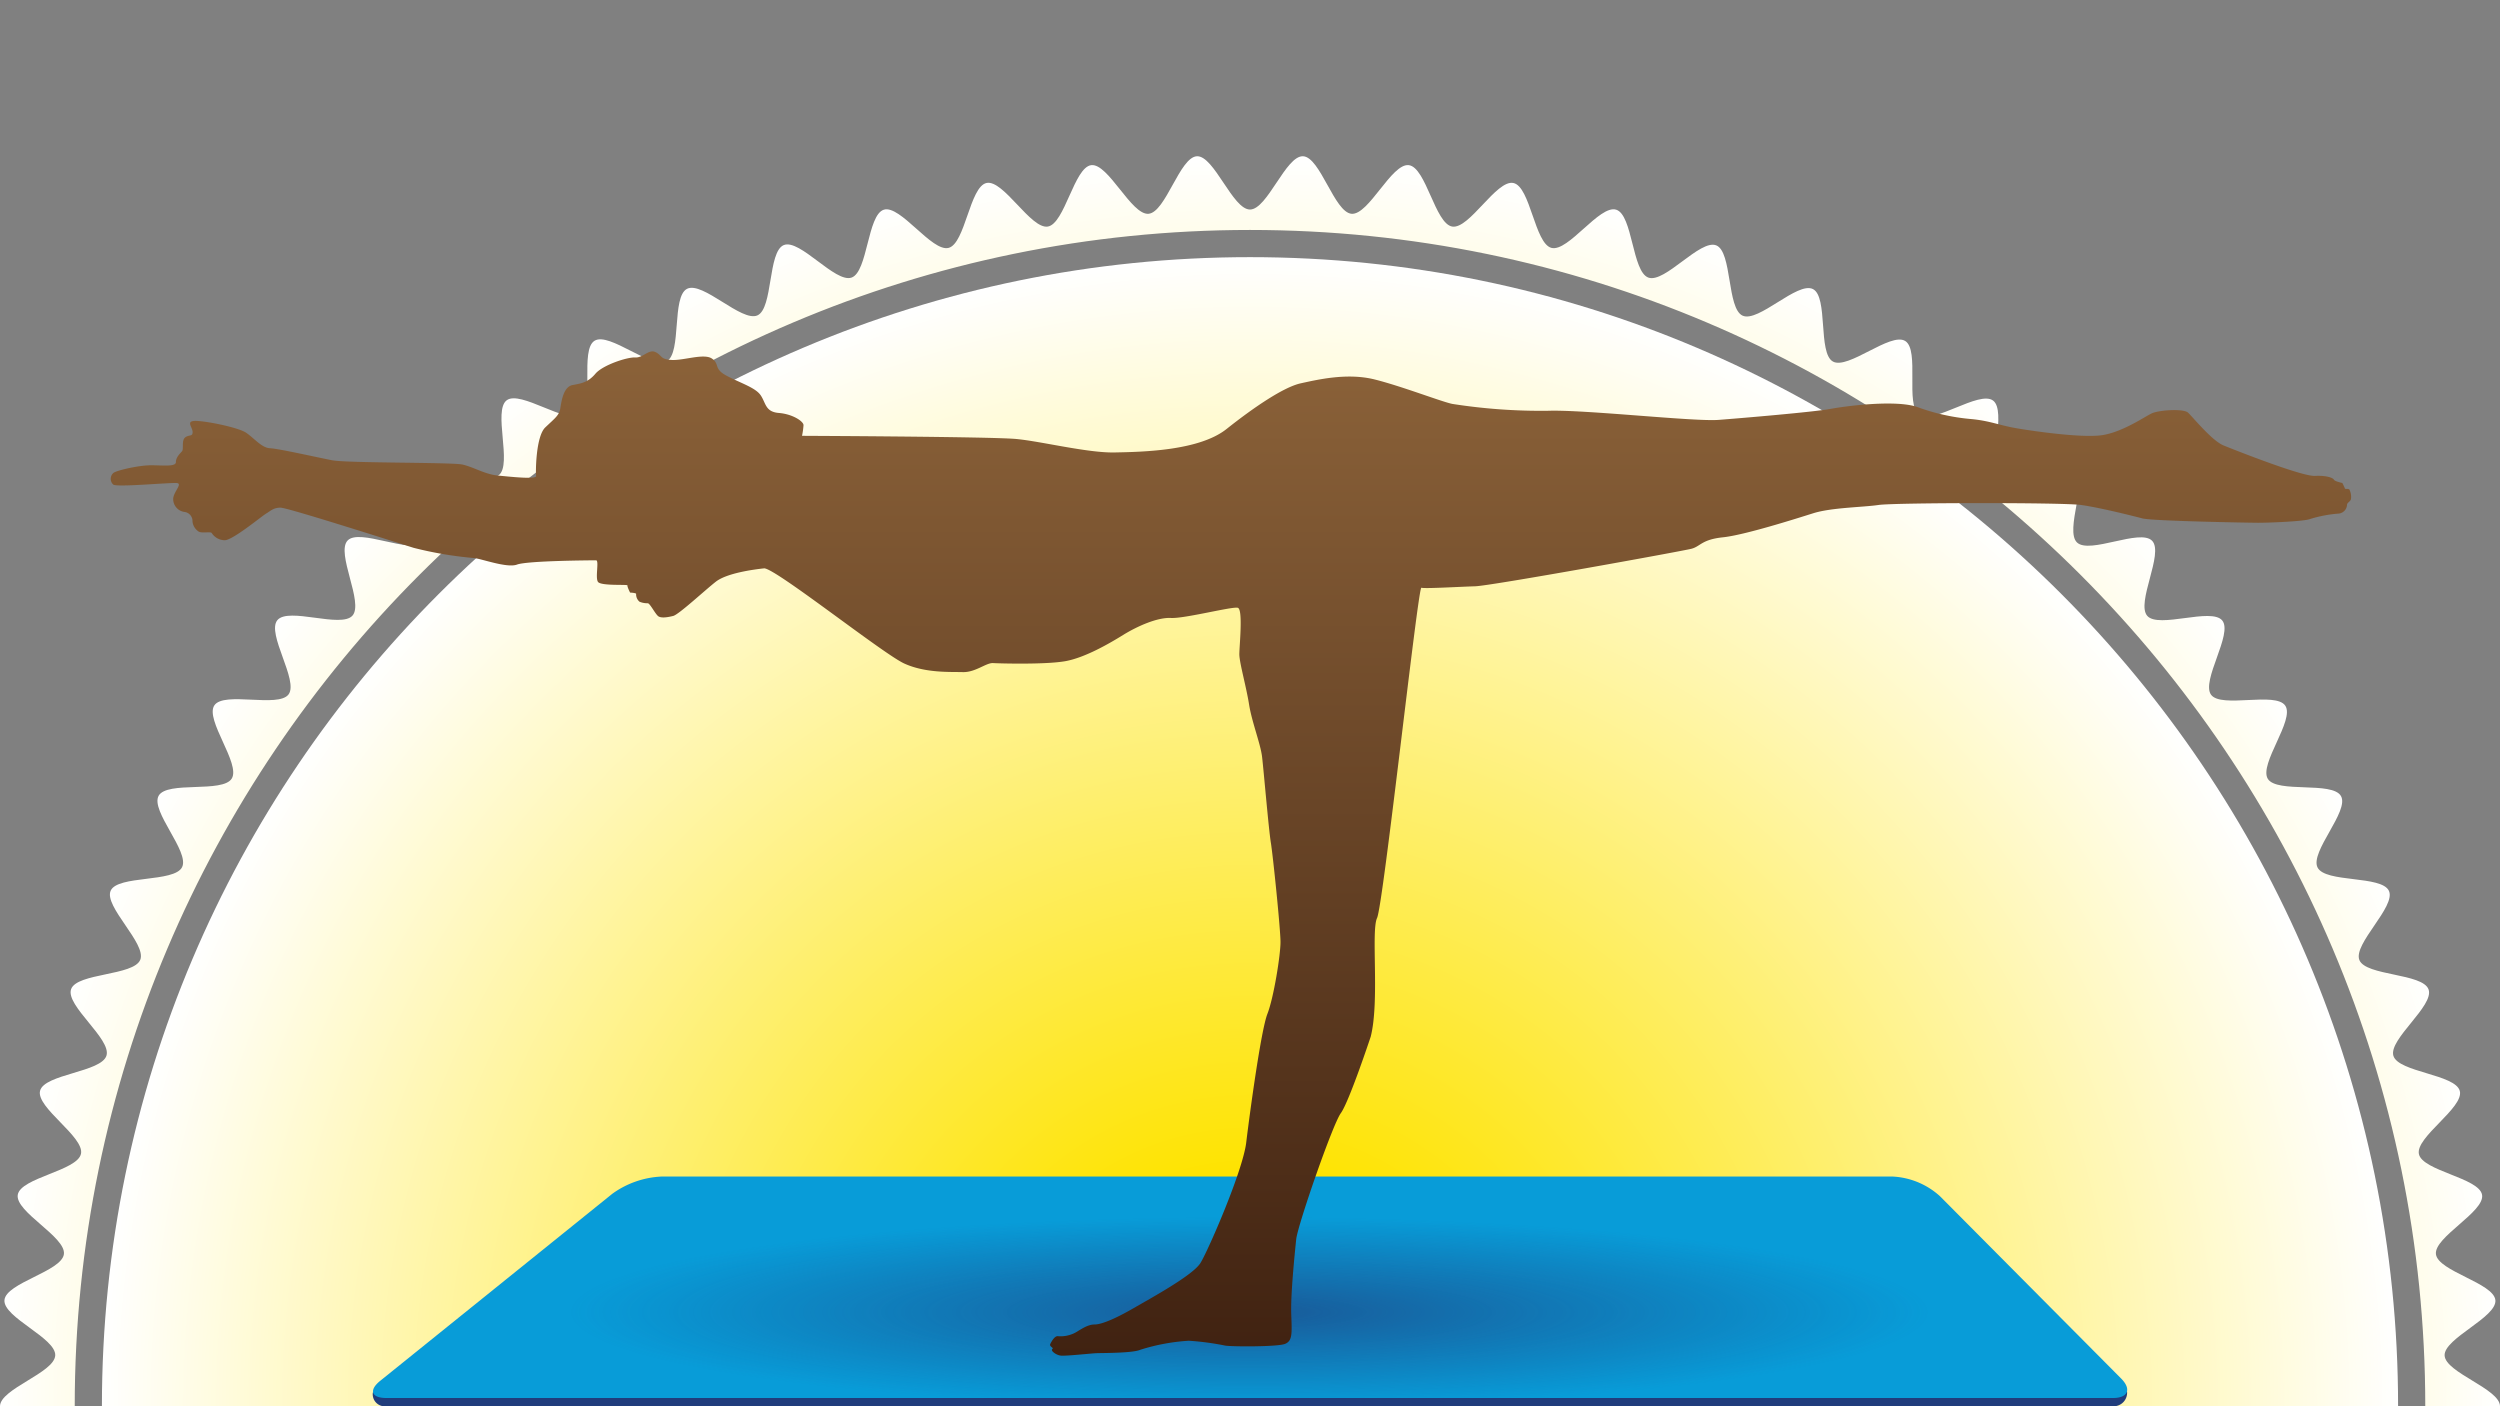
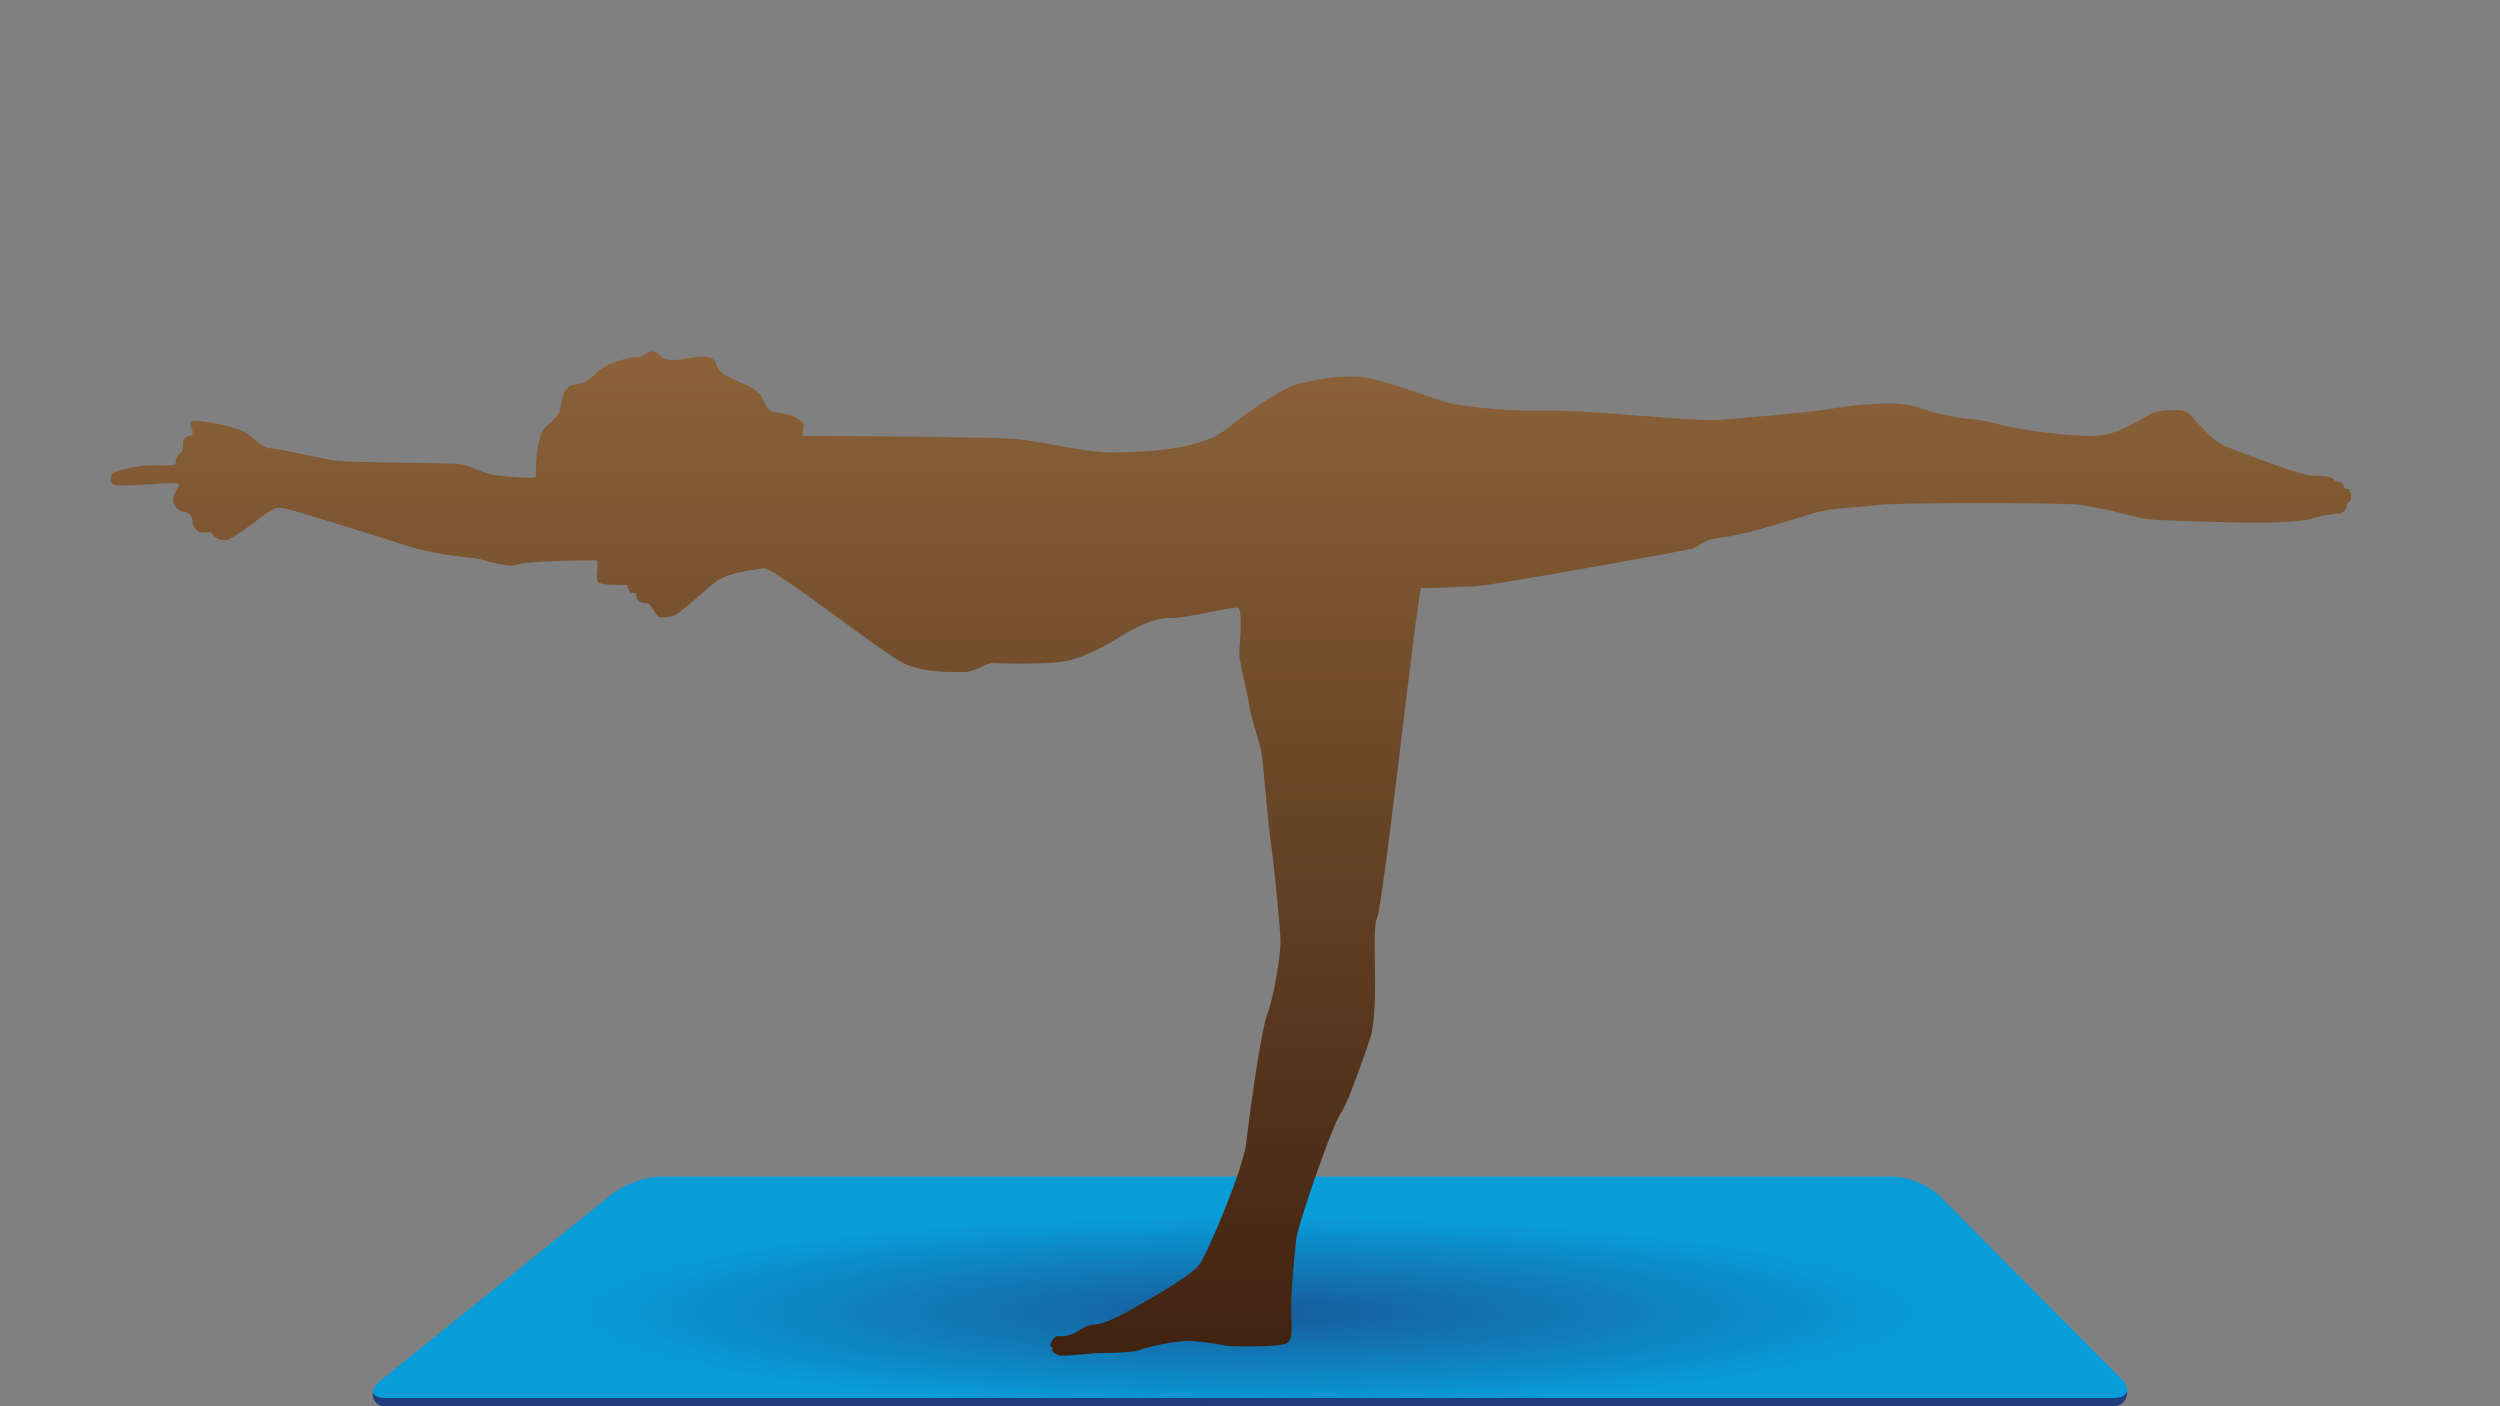
<svg xmlns="http://www.w3.org/2000/svg" xmlns:xlink="http://www.w3.org/1999/xlink" viewBox="0 0 640 360">
  <rect x="0" y="0" width="640" height="360" fill="#808080" stroke="none" />
  <defs>
    <style>.cls-1{fill:none;}.cls-2{clip-path:url(#clip-path);}.cls-3{fill:url(#Nouvelle_nuance_de_dégradé_2);}.cls-4{fill:url(#Nouvelle_nuance_de_dégradé_2-2);}.cls-5{fill:#203c7c;}.cls-6{fill:#089cd8;}.cls-7{clip-path:url(#clip-path-2);}.cls-10,.cls-8{opacity:0.68;}.cls-8{fill:url(#Dégradé_sans_nom_27);}.cls-9{clip-path:url(#clip-path-3);}.cls-10{fill:url(#Dégradé_sans_nom_27-2);}.cls-11{fill:url(#Nouvelle_nuance_de_dégradé_1);}</style>
    <clipPath id="clip-path">
-       <rect class="cls-1" width="640" height="360" />
-     </clipPath>
+       </clipPath>
    <radialGradient id="Nouvelle_nuance_de_dégradé_2" cx="320" cy="360" r="320" gradientUnits="userSpaceOnUse">
      <stop offset="0.2" stop-color="#fee300" />
      <stop offset="1" stop-color="#fff" />
    </radialGradient>
    <radialGradient id="Nouvelle_nuance_de_dégradé_2-2" cy="360" r="294.04" xlink:href="#Nouvelle_nuance_de_dégradé_2" />
    <clipPath id="clip-path-2">
      <polygon class="cls-1" points="544.53 359.95 95.47 359.95 169.22 301 484.71 301 544.53 359.95" />
    </clipPath>
    <radialGradient id="Dégradé_sans_nom_27" cx="48.32" cy="1716.45" r="162.75" gradientTransform="translate(268.13 78.45) scale(1.07 0.15)" gradientUnits="userSpaceOnUse">
      <stop offset="0" stop-color="#203c7c" />
      <stop offset="1" stop-color="#203c7c" stop-opacity="0" />
    </radialGradient>
    <clipPath id="clip-path-3">
      <polygon class="cls-1" points="-21.99 359.93 -638.01 359.93 -536.84 279.06 -104.05 279.06 -21.99 359.93" />
    </clipPath>
    <radialGradient id="Dégradé_sans_nom_27-2" cx="-557.16" cy="1708.51" r="223.26" gradientTransform="translate(268.13 68.81) scale(1.07 0.15)" xlink:href="#Dégradé_sans_nom_27" />
    <linearGradient id="Nouvelle_nuance_de_dégradé_1" x1="315.11" y1="347.11" x2="315.11" y2="90" gradientUnits="userSpaceOnUse">
      <stop offset="0" stop-color="#402211" />
      <stop offset="1" stop-color="#8b6239" />
    </linearGradient>
  </defs>
  <g id="Fond">
    <g class="cls-2">
      <path class="cls-3" d="M625.82,373C626,368.6,640,364.46,640,360s-14-8.6-14.18-13,13.41-9.75,13-14.15-14.67-7.39-15.22-11.77,12.55-10.85,11.81-15.2-15.25-6.11-16.17-10.44,11.58-11.87,10.47-16.15-15.71-4.78-17-9,10.52-12.82,9-17-16.06-3.42-17.71-7.52,9.4-13.67,7.57-17.7-16.29-2-18.28-6,8.2-14.42,6-18.28-16.41-.64-18.73-4.41,6.95-15.06,4.47-18.73-16.4.76-19-2.8,5.65-15.59,2.87-19-16.27,2.14-19.2-1.19,4.31-16,1.25-19.21-16,3.5-19.23.43,3-16.32-.38-19.25-15.68,4.85-19.12,2.06,1.56-16.51-2-19.15-15.21,6.16-18.89,3.67.17-16.59-3.6-18.92-14.64,7.43-18.51,5.26S468.07,76,464.11,74s-13.95,8.64-18,6.81-2.64-16.37-6.76-18S426.2,72.55,422,71.07,418,55,413.74,53.68s-12.27,10.9-16.57,9.78-5.38-15.68-9.73-16.61S376.14,58.75,371.76,58s-6.69-15.16-11.1-15.72S350.41,55.1,346,54.73,338,40.19,333.58,40,324.45,53.64,320,53.64,310.82,39.82,306.42,40s-8,14.36-12.4,14.73-10.3-13-14.67-12.45-6.76,15-11.11,15.72-11.36-12.08-15.68-11.16-5.44,15.51-9.72,16.62-12.34-11.08-16.57-9.78-4.1,15.91-8.27,17.38-13.24-10-17.35-8.32-2.72,16.2-6.75,18-14-8.81-18-6.81-1.34,16.37-5.2,18.54S156,84.9,152.21,87.23s.06,16.43-3.61,18.91-15.33-6.31-18.88-3.67,1.45,16.36-2,19.15-15.8-5-19.13-2.06,2.83,16.18-.37,19.25-16.17-3.64-19.23-.44,4.17,15.89,1.25,19.22S73.82,155.32,71,158.77s5.51,15.48,2.87,19-16.55-.87-19,2.81,6.79,14.95,4.46,18.73-16.56.53-18.72,4.41,8,14.32,6,18.28S30.17,224,28.34,228s9.23,13.58,7.57,17.7-16.23,3.34-17.71,7.53,10.35,12.74,9.06,17-15.89,4.71-17,9,11.41,11.8,10.47,16.15S5.3,301.47,4.55,305.85s12.37,10.79,11.81,15.21S1.51,328.39,1.14,332.83s13.23,9.7,13,14.16S0,355.54,0,360s14,8.6,14.18,13-13.41,9.75-13,14.15,14.67,7.39,15.22,11.77S3.81,409.79,4.55,414.14s15.25,6.11,16.17,10.44S9.14,436.45,10.25,440.73s15.71,4.78,17,9-10.52,12.82-9,17,16.06,3.42,17.71,7.52-9.4,13.67-7.57,17.7,16.29,2,18.28,6-8.2,14.42-6,18.28,16.41.64,18.73,4.41-7,15.06-4.47,18.73,16.4-.76,19,2.8-5.65,15.59-2.87,19,16.27-2.14,19.2,1.19S85.9,578.4,89,581.6s16-3.5,19.23-.44-3,16.32.38,19.26,15.68-4.85,19.12-2.06-1.56,16.51,2,19.15,15.21-6.16,18.89-3.67-.17,16.58,3.6,18.92,14.64-7.43,18.51-5.26,1.24,16.54,5.2,18.54,14-8.64,18-6.81,2.64,16.37,6.76,18,13.16-9.81,17.35-8.33,4,16.09,8.27,17.39,12.27-10.9,16.57-9.78,5.38,15.68,9.73,16.61,11.3-11.9,15.68-11.16,6.69,15.17,11.1,15.73S289.59,664.9,294,665.27s8,14.54,12.4,14.73,9.13-13.64,13.58-13.64,9.18,13.82,13.58,13.64,8-14.36,12.4-14.73,10.3,13,14.67,12.45,6.76-15,11.11-15.72,11.36,12.08,15.68,11.15,5.44-15.5,9.72-16.61,12.34,11.08,16.57,9.78,4.1-15.91,8.27-17.38,13.24,10,17.35,8.32,2.72-16.2,6.75-18,14,8.81,18,6.81,1.34-16.38,5.2-18.54,14.74,7.59,18.5,5.26-.06-16.43,3.61-18.91,15.33,6.31,18.88,3.67-1.45-16.36,2-19.15,15.8,5,19.13,2.06-2.83-16.18.37-19.25,16.17,3.64,19.23.44-4.17-15.89-1.25-19.22,16.42,2.27,19.21-1.18-5.51-15.48-2.87-19,16.55.87,19-2.81-6.79-15-4.46-18.73,16.56-.53,18.72-4.41-8-14.32-6-18.28,16.46-1.94,18.29-6-9.23-13.58-7.57-17.7,16.23-3.34,17.71-7.53-10.35-12.74-9.06-17,15.89-4.71,17-9-11.41-11.8-10.47-16.15,15.42-6.05,16.17-10.43-12.37-10.79-11.81-15.21,14.85-7.33,15.22-11.77S625.63,377.47,625.82,373ZM320,661.13C154.1,661.13,19.13,526,19.13,360S154.1,58.87,320,58.87,620.87,194,620.87,360,485.9,661.13,320,661.13Z" />
      <path class="cls-4" d="M320,65.83c-162.07,0-293.91,132-293.91,294.17S157.93,654.17,320,654.17,613.91,522.21,613.91,360,482.07,65.83,320,65.83Z" />
    </g>
  </g>
  <g id="Moyen_tapis" data-name="Moyen tapis">
    <g id="Calque_7" data-name="Calque 7">
      <path class="cls-5" d="M544.53,356.26a3.46,3.46,0,0,1-3.65,3.74h-442a3.09,3.09,0,0,1-3.43-3.51l61.26-45.95a23.31,23.31,0,0,1,12.52-4.42H484.6a19.53,19.53,0,0,1,12,5Z" />
      <path class="cls-6" d="M543,352.89c2.73,2.74,1.79,5-2.08,5h-442c-3.87,0-4.57-2-1.56-4.42l59.39-47.86a23.3,23.3,0,0,1,12.52-4.41H484.6a19.47,19.47,0,0,1,12,5Z" />
      <g class="cls-7">
        <ellipse class="cls-8" cx="320" cy="330.94" rx="245.83" ry="31.47" />
      </g>
      <g class="cls-9">
        <ellipse class="cls-10" cx="-330" cy="320.13" rx="337.24" ry="43.17" />
      </g>
    </g>
    <path class="cls-11" d="M205.32,111.57s48.45.21,54.83.81,18.3,3.59,25.17,3.45,21.59-.37,28.67-6,14.69-10.76,19-11.7,11.88-2.74,18.87-1,17.14,5.7,19.93,6.27a146.89,146.89,0,0,0,24.43,1.76c9.38-.34,37.45,2.82,43.76,2.33s24.2-2,28.66-2.82,16.74-2.33,22.14-.49a52.94,52.94,0,0,0,13.64,3.08c4.79.41,7.3,1.58,11.57,2.33s16.46,2.51,21.79,1.86,11.21-4.75,13.05-5.62,8.12-1.27,9.3-.2,6.1,7.19,9.11,8.41,20,7.94,23.36,7.79,4.73.6,4.91,1,2.12.81,2.12.81a12.54,12.54,0,0,1,.66,1.39c.11.33,1.1-.15,1.26.52a4.09,4.09,0,0,1,.29,2.22c-.14.67-1,.88-1,1.48a2.38,2.38,0,0,1-2.16,2.23,33,33,0,0,0-7.18,1.35c-1.53.68-11,1-13.33,1s-27.15-.45-29.68-1.11-11-2.79-15.77-3.45-47.7-.6-51.79,0-12.09.66-16.73,2.12-17.64,5.59-23.12,6.16-5.74,2.32-8.06,2.93-51.32,9.49-55.39,9.61-12.9.65-13.76.37-9.75,81.15-11.34,84.54.68,21.36-1.63,30.39c0,0-5.52,16.65-7.65,19.58s-11.05,28.72-11.42,32.28-1.46,14.23-1.27,19.22.3,6.76-1.55,7.55-13.67.75-15.38.45a68.54,68.54,0,0,0-9.31-1.24,51.22,51.22,0,0,0-12.39,2.31c-2,.88-9.75.81-11.31.88s-7.86.77-9.1.61-2.63-1.28-2.13-1.66-.88-.6-.5-1.35,1.16-2.12,2-1.95a8.14,8.14,0,0,0,4.29-.86c1.27-.68,3.11-2.14,5-2.14s5.52-1.58,10-4.17,15.17-8.41,17.13-11.56,10.85-23.58,11.72-30.83,3.77-28.71,5.42-32.94,3.36-15.11,3.36-18.39-1.91-22-2.47-25.44-1.85-18.65-2.25-22-2.62-8.9-3.33-13.41-2.49-10.73-2.49-12.84,1-11.52-.4-11.9-13.64,2.8-17.1,2.61-8.64,2.12-12.23,4.34-9.79,5.82-14.81,6.72-16.73.6-18.5.49-4.52,2.4-7.74,2.31-9.57.28-15-2.2-33.29-24.64-35.9-24.36-9.5,1.2-12.33,3.41-9.48,8.41-10.92,8.77-3,.6-3.77.11-2.13-3.29-2.73-3.36a5.07,5.07,0,0,1-2.12-.39,2.43,2.43,0,0,1-.87-2c0-.27-1.55-.34-1.55-.34s-.78-1.54-.67-1.84-6.8.19-7.55-.9.36-5.52-.49-5.52-17.55.09-20.23,1.09-9.58-1.69-11.26-1.69a96,96,0,0,1-15.19-2.59c-3.78-1.17-32.24-10.29-34.09-10.29s-2.62.9-3.67,1.5-8.71,6.95-10.67,6.84a4,4,0,0,1-3.27-1.83c-.19-.48-2.79.17-3.48-.48a3.47,3.47,0,0,1-1.45-2.5,2.35,2.35,0,0,0-2.12-2.44,3.32,3.32,0,0,1-2.82-3.38c.09-1.76,2.41-3.79,1-4s-15.6,1.14-16.36.37a2,2,0,0,1,.09-3c.94-.66,6.49-1.93,9.57-1.93s6.39.43,6.39-.81,1.08-2.22,1.57-2.78-.19-2.83.84-3.57,1.87-.11,1.87-1.35-1.87-2.85.75-2.85,10.85,1.65,12.9,3,4,3.91,6.18,4,12,2.33,15.9,3.08,30.57.49,33.33,1.09,5.78,2.5,9,2.81,10,1.06,9.87.12-.09-10.1,2.35-12.43,3.56-3.08,3.84-4.84.79-5.56,3.12-6,4-.69,5.88-2.91,8.14-4.28,10.19-4.16,3.45-2.22,5.21-1.36,1.08,1.84,4.16,2,8.23-1.77,10.29-.34.3,2.55,3.75,4.39,7.36,3,8.71,5,1.16,4.24,4.66,4.52,6.3,2.14,6.3,3.12A19.86,19.86,0,0,1,205.32,111.57Z" />
  </g>
</svg>